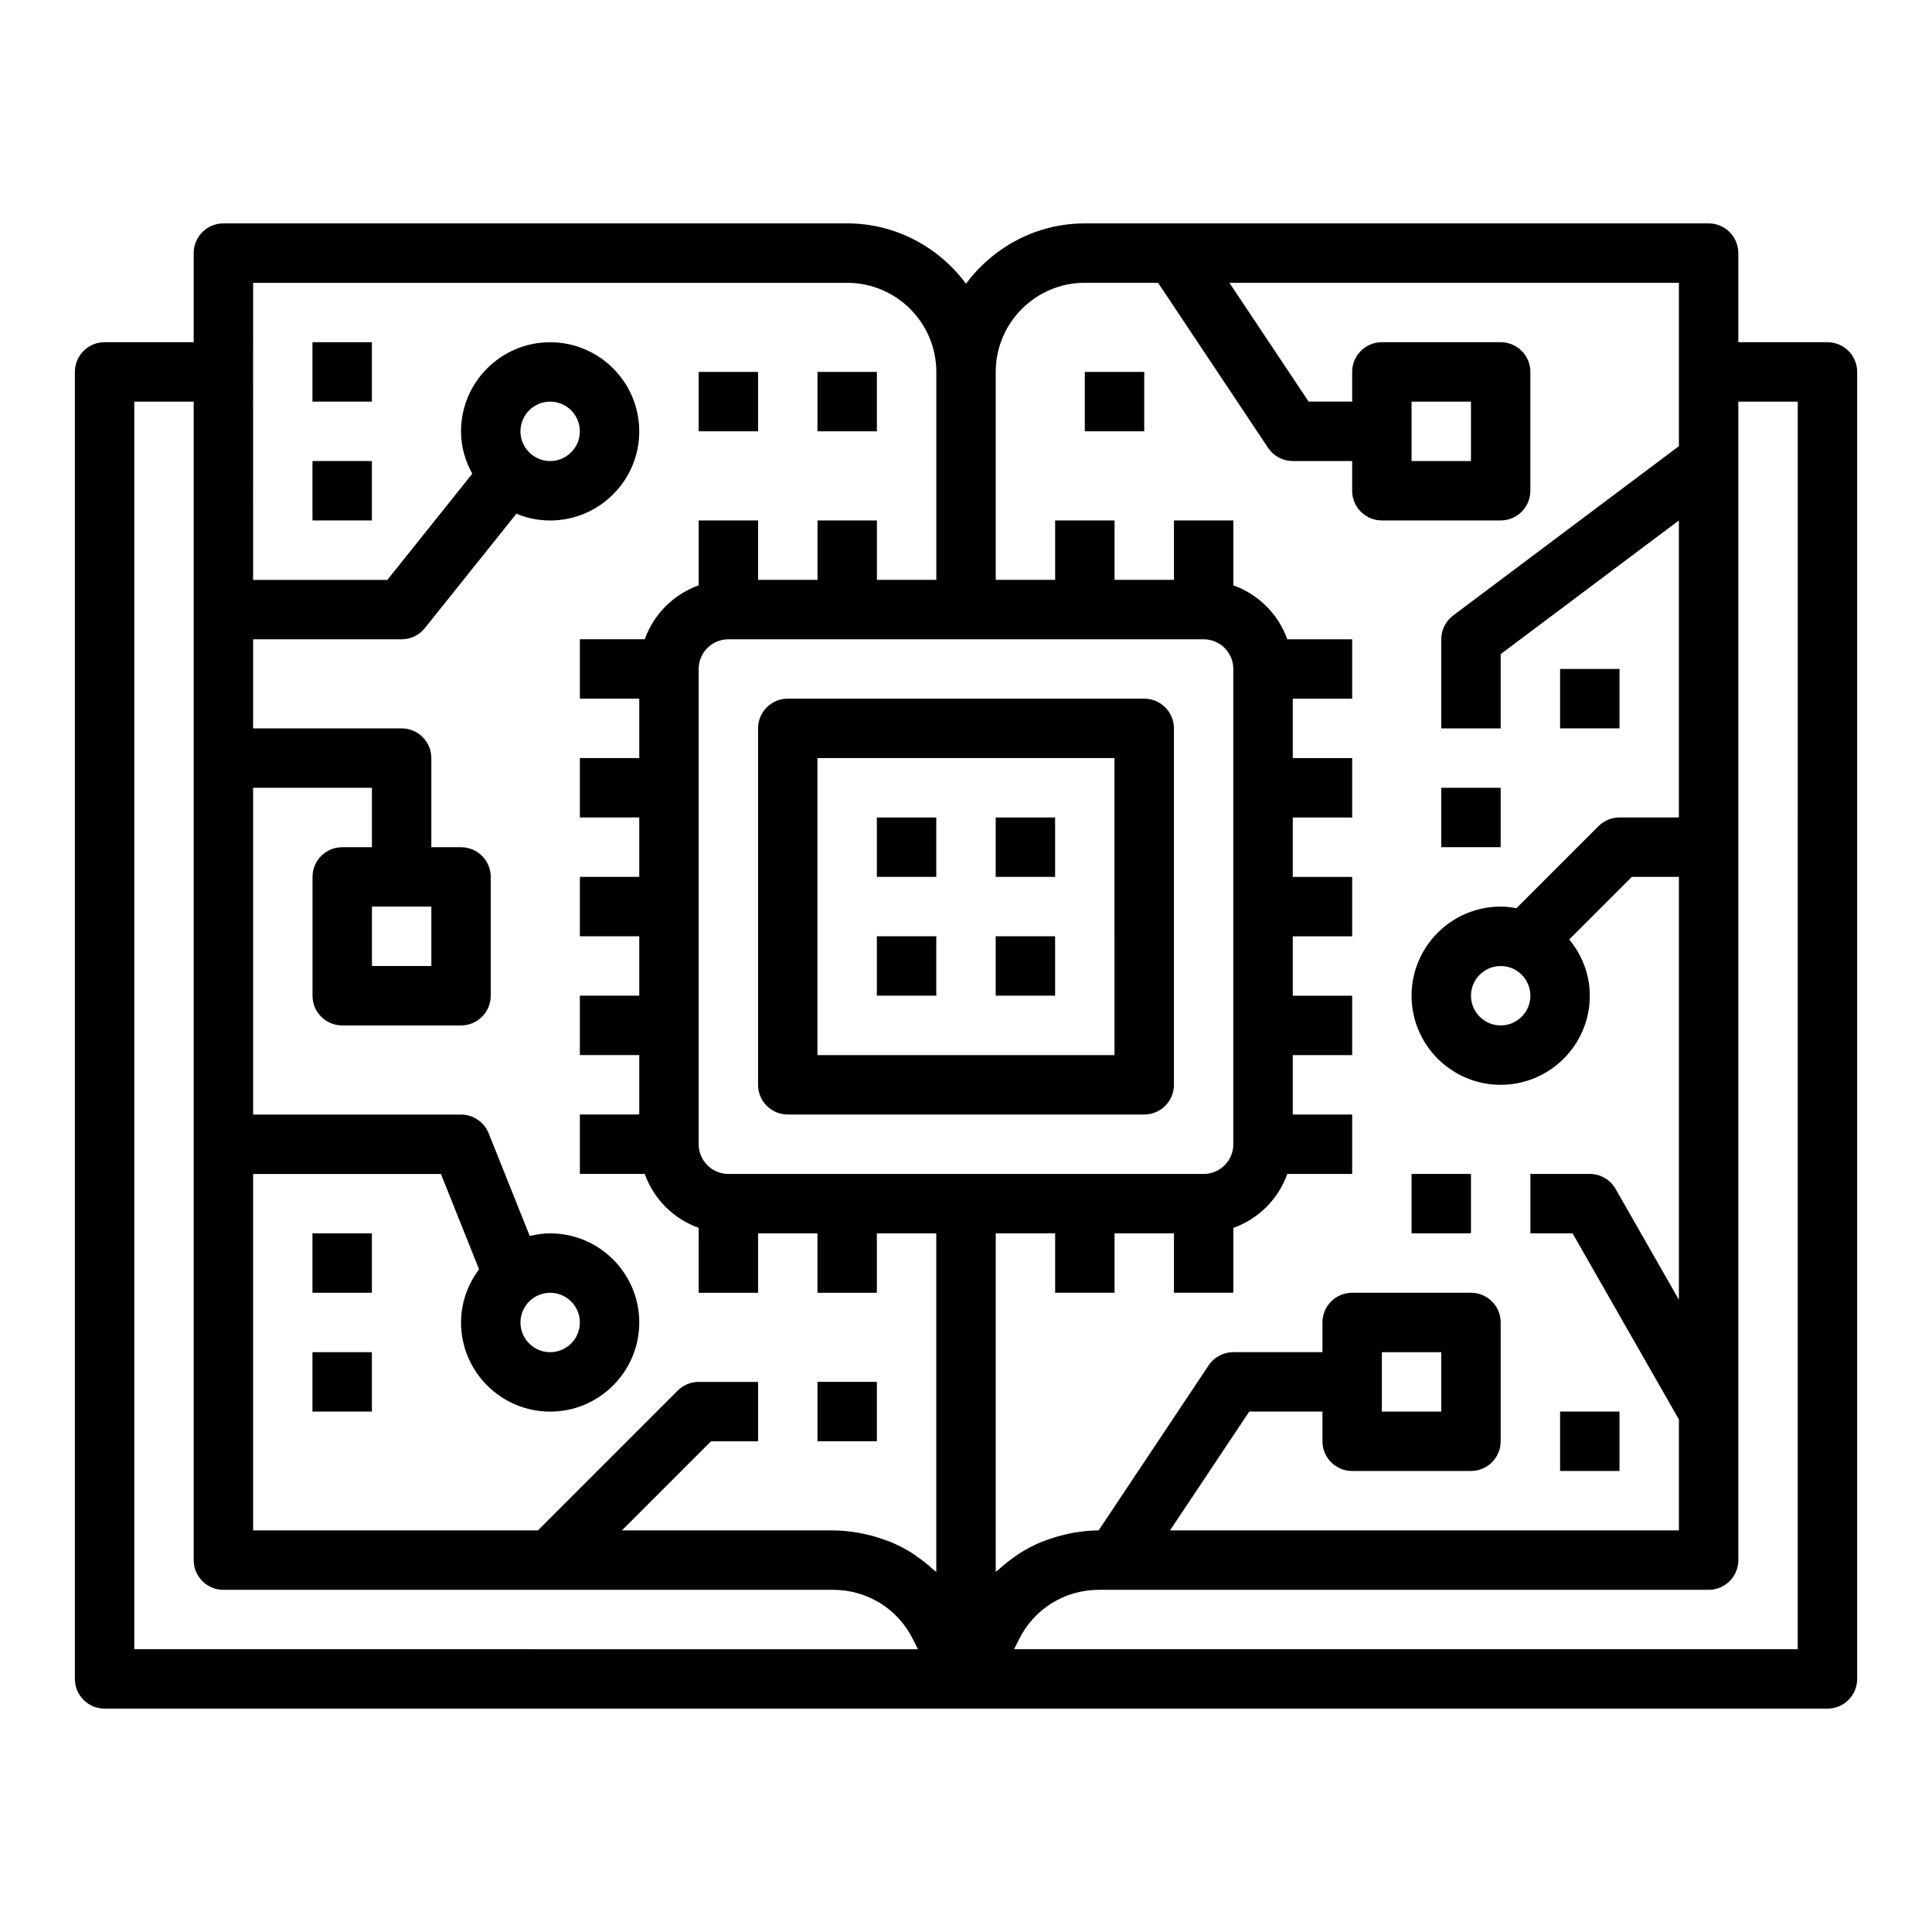
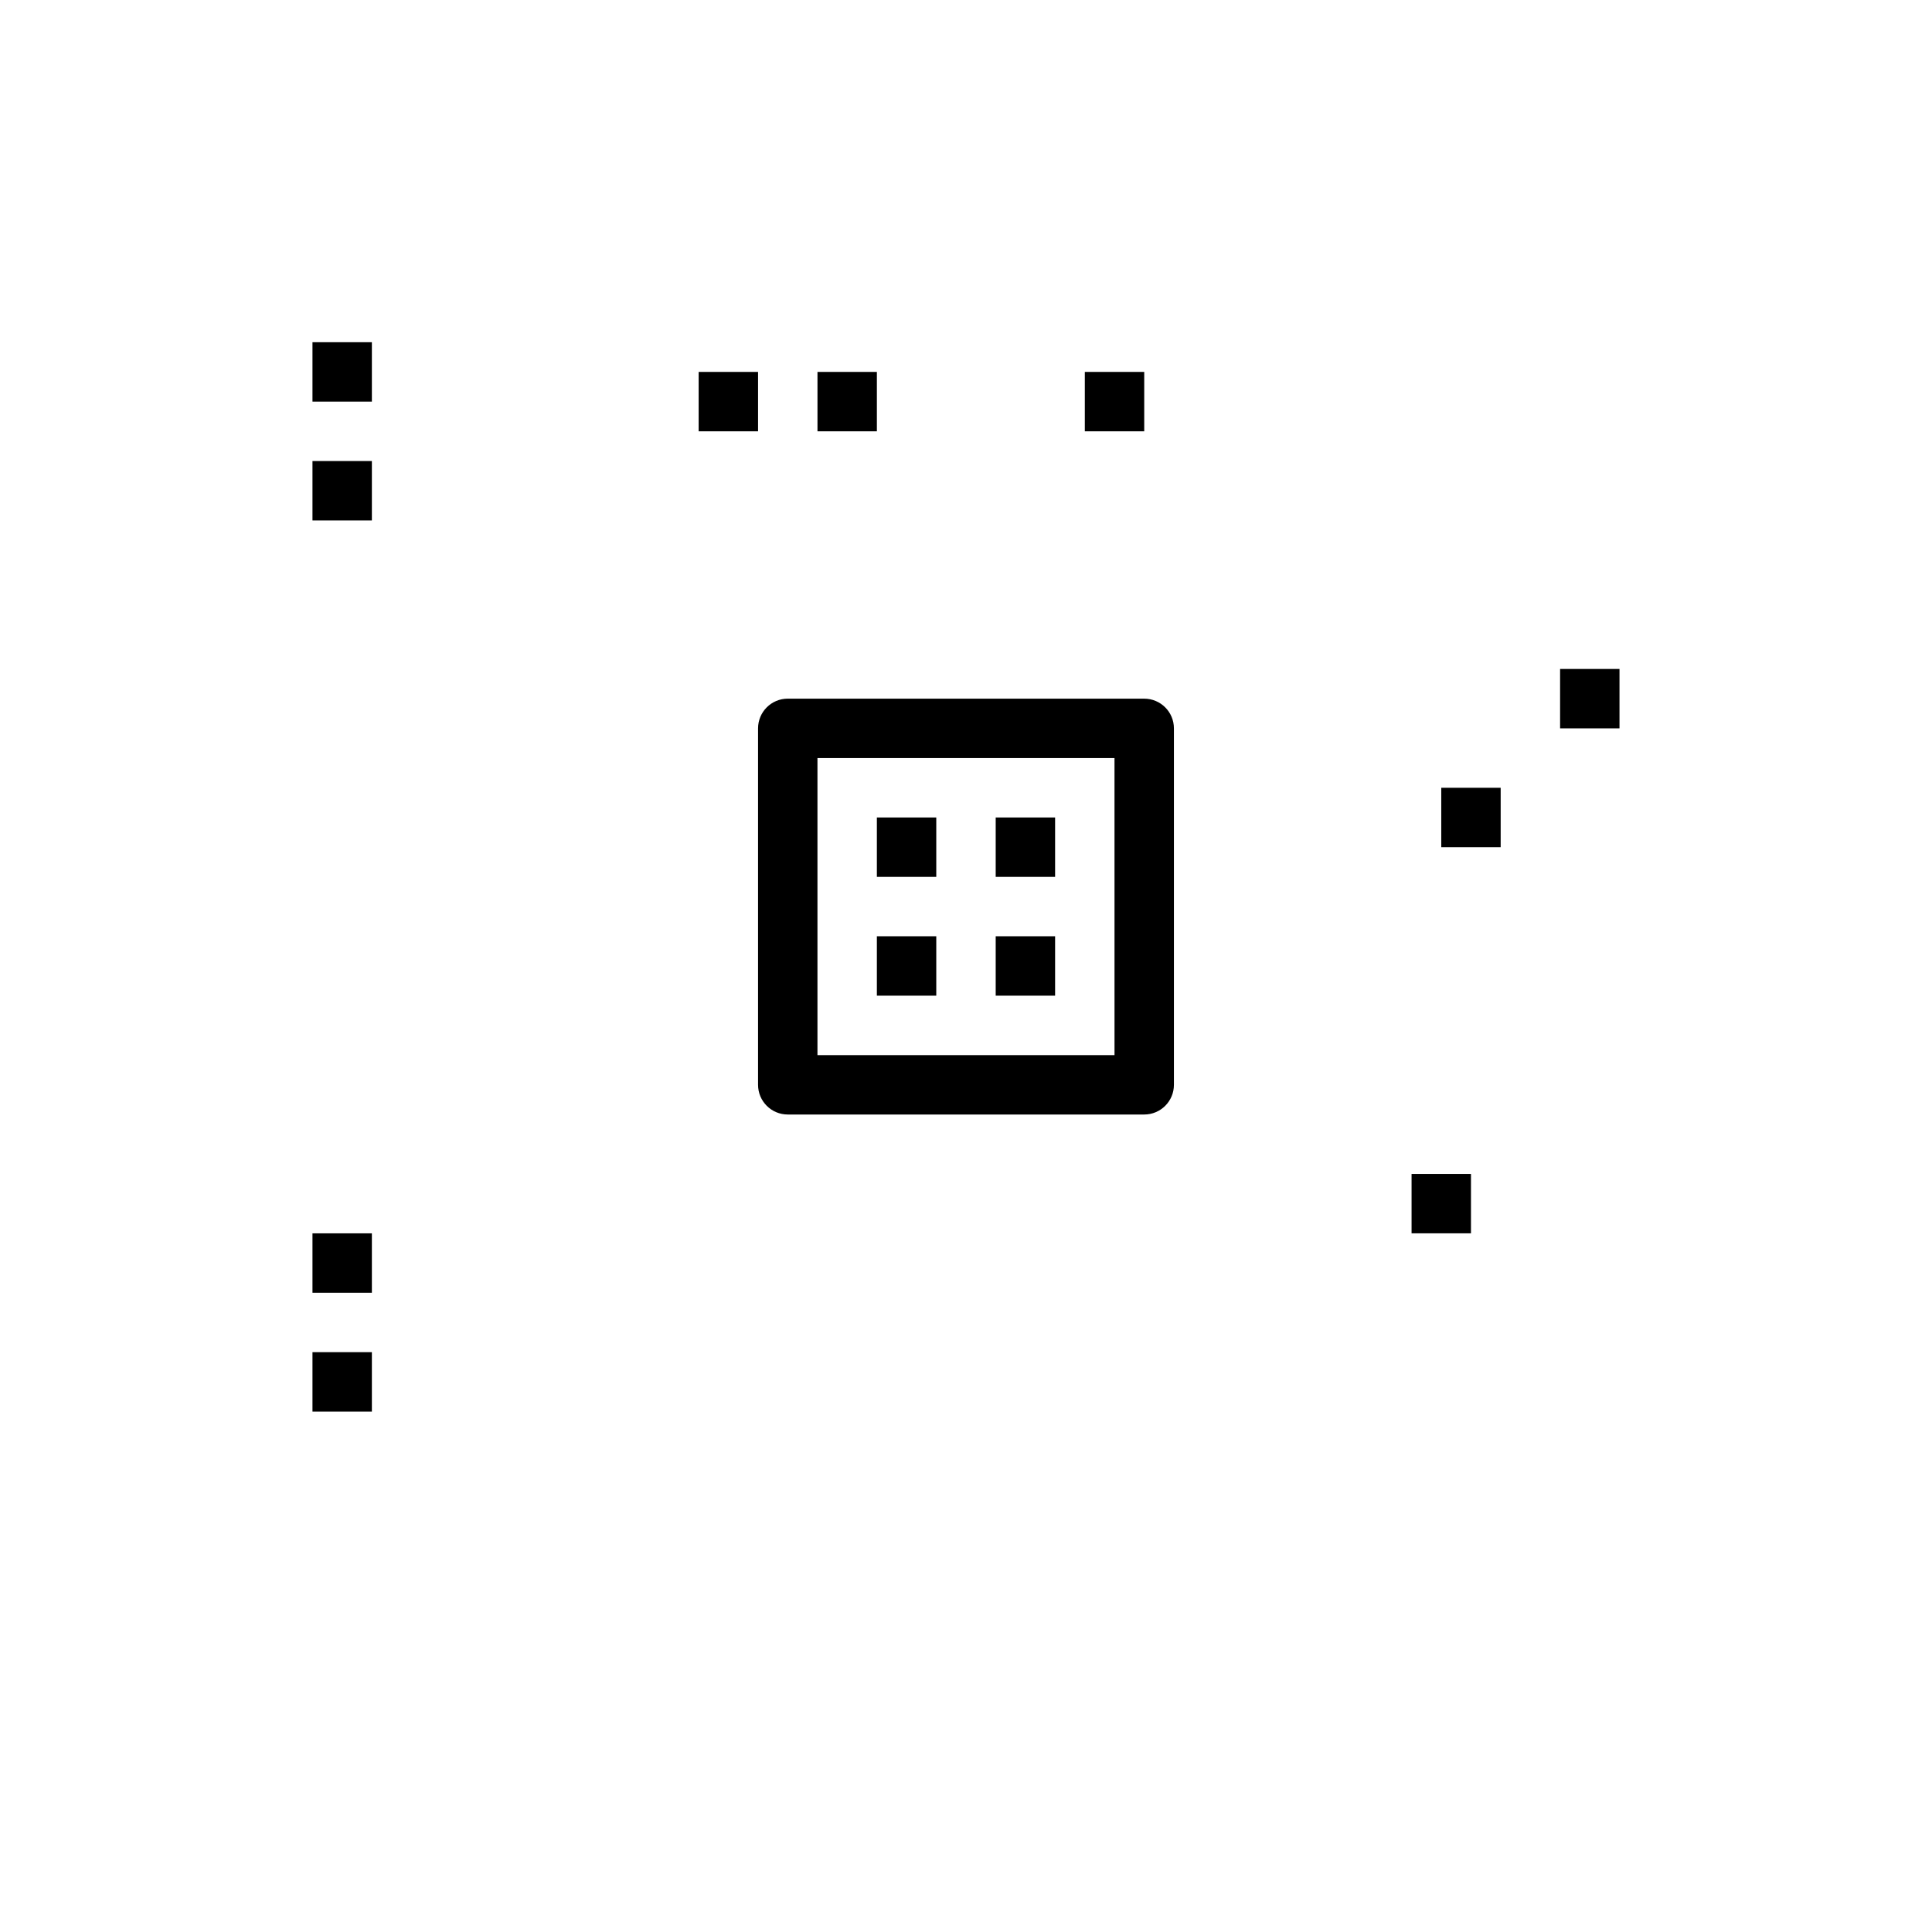
<svg xmlns="http://www.w3.org/2000/svg" fill="#000000" width="800px" height="800px" version="1.1" viewBox="144 144 512 512">
  <g>
    <path d="m455.1 431.49v-94.465c0-4.352-3.527-7.871-7.871-7.871l-94.465-0.004c-4.344 0-7.871 3.519-7.871 7.871v94.465c0 4.352 3.527 7.871 7.871 7.871h94.465c4.344 0.004 7.871-3.516 7.871-7.867zm-15.742-7.875h-78.723v-78.719h78.719z" />
    <path d="m376.38 360.64h15.742v15.742h-15.742z" />
    <path d="m329.15 242.56h15.742v15.742h-15.742z" />
    <path d="m226.81 234.69h15.742v15.742h-15.742z" />
    <path d="m226.81 266.18h15.742v15.742h-15.742z" />
    <path d="m557.44 321.28h15.742v15.742h-15.742z" />
    <path d="m360.64 242.56h15.742v15.742h-15.742z" />
    <path d="m407.87 360.64h15.742v15.742h-15.742z" />
    <path d="m376.38 392.12h15.742v15.742h-15.742z" />
    <path d="m226.81 470.85h15.742v15.742h-15.742z" />
    <path d="m226.81 502.34h15.742v15.742h-15.742z" />
-     <path d="m360.64 510.21h15.742v15.742h-15.742z" />
+     <path d="m360.64 510.21h15.742h-15.742z" />
    <path d="m407.87 392.12h15.742v15.742h-15.742z" />
-     <path d="m628.29 234.69h-23.617v-23.617c0-4.352-3.527-7.871-7.871-7.871h-165.31c-12.918 0-24.309 6.344-31.488 15.988-7.18-9.645-18.57-15.988-31.488-15.988h-165.31c-4.348 0-7.875 3.516-7.875 7.871v23.617h-23.613c-4.344 0-7.871 3.519-7.871 7.871v346.37c0 4.352 3.527 7.871 7.871 7.871h456.58c4.344 0 7.871-3.519 7.871-7.871v-346.37c0-4.356-3.527-7.871-7.871-7.871zm-196.8-15.746h19.406l29.148 43.73c1.461 2.188 3.918 3.504 6.547 3.504h15.742v7.871c0 4.352 3.527 7.871 7.871 7.871h31.488c4.344 0 7.871-3.519 7.871-7.871v-31.488c0-4.352-3.527-7.871-7.871-7.871h-31.488c-4.344 0-7.871 3.519-7.871 7.871v7.871h-11.531l-20.996-31.488h119.12v43.297l-59.828 44.871c-1.98 1.488-3.148 3.824-3.148 6.297v23.617h15.742v-19.68l47.23-35.426v78.719h-15.742c-2.086 0-4.094 0.828-5.566 2.305l-21.734 21.734c-1.359-0.242-2.75-0.422-4.184-0.422-13.02 0-23.617 10.598-23.617 23.617 0 13.02 10.598 23.617 23.617 23.617 13.02 0 23.617-10.598 23.617-23.617 0-5.684-2.094-10.824-5.449-14.91l16.578-16.578h12.484v112.06l-16.781-29.371c-1.402-2.457-4.008-3.969-6.832-3.969h-15.742v15.742h11.18l28.176 49.32v29.402h-134.86l20.996-31.488h19.402v7.871c0 4.352 3.527 7.871 7.871 7.871h31.488c4.344 0 7.871-3.519 7.871-7.871v-31.488c0-4.352-3.527-7.871-7.871-7.871h-31.488c-4.344 0-7.871 3.519-7.871 7.871v7.871h-23.617c-2.629 0-5.086 1.316-6.551 3.504l-29.148 43.73c-2.312 0-4.574 0.27-6.793 0.652-0.637 0.109-1.25 0.25-1.875 0.395-1.73 0.395-3.426 0.898-5.078 1.512-0.496 0.188-1.008 0.34-1.496 0.543-2.039 0.859-3.992 1.875-5.848 3.055-0.402 0.262-0.77 0.559-1.164 0.836-1.473 1.016-2.875 2.133-4.195 3.344-0.262 0.234-0.566 0.41-0.82 0.652l0.004-73.965v-15.742h15.742v15.742h15.742v-15.742h15.742v15.742h15.742v-17.191c6.668-2.379 11.918-7.629 14.297-14.297h17.191v-15.742h-15.742v-15.742h15.742v-15.742h-15.742v-15.742h15.742v-15.742h-15.742v-15.742h15.742v-15.742h-15.742v-15.742h15.742v-15.742h-17.191c-2.379-6.668-7.629-11.918-14.297-14.297v-17.207h-15.742v15.742h-15.742v-15.742h-15.742v15.742h-15.742v-55.102c-0.008-13.02 10.586-23.617 23.609-23.617zm86.59 47.234v-15.742h15.742v15.742zm31.488 141.7c0 4.344-3.535 7.871-7.871 7.871-4.336 0-7.871-3.527-7.871-7.871s3.535-7.871 7.871-7.871c4.336 0 7.871 3.523 7.871 7.871zm-39.359 110.21v-15.742h15.742v15.742zm-173.18-62.977c-4.336 0-7.871-3.527-7.871-7.871l-0.004-125.95c0-4.344 3.535-7.871 7.871-7.871h125.95c4.336 0 7.871 3.527 7.871 7.871v125.95c0 4.344-3.535 7.871-7.871 7.871zm-125.95-236.16h157.44c13.02 0 23.617 10.598 23.617 23.617v55.102h-15.742v-15.742h-15.742v15.742h-15.742v-15.742h-15.742v17.191c-6.668 2.379-11.918 7.629-14.297 14.297h-17.199v15.742h15.742v15.742h-15.742v15.742h15.742v15.742h-15.742v15.742h15.742v15.742h-15.742v15.742h15.742v15.742h-15.742v15.742h17.191c2.379 6.668 7.629 11.918 14.297 14.297l-0.004 17.207h15.742v-15.742h15.742v15.742h15.742v-15.742h15.742v89.715c-0.242-0.234-0.551-0.41-0.805-0.637-1.34-1.234-2.754-2.363-4.25-3.394-0.379-0.262-0.73-0.551-1.117-0.805-1.867-1.188-3.824-2.211-5.871-3.07-0.48-0.203-0.984-0.348-1.48-0.535-1.652-0.621-3.352-1.125-5.094-1.512-0.621-0.141-1.234-0.285-1.875-0.395-2.219-0.379-4.492-0.648-6.832-0.648h-56l23.617-23.617h12.484v-15.742h-15.742c-2.086 0-4.094 0.828-5.566 2.305l-37.055 37.055h-75.461v-94.465h49.773l10.109 25.27c-2.961 3.945-4.777 8.793-4.777 14.09 0 13.02 10.598 23.617 23.617 23.617s23.617-10.598 23.617-23.617c0-13.02-10.598-23.617-23.617-23.617-1.875 0-3.668 0.277-5.414 0.684l-10.887-27.223c-1.211-2.984-4.098-4.945-7.316-4.945h-55.105v-86.594h31.488v15.742h-7.871c-4.344 0-7.871 3.519-7.871 7.871v31.488c0 4.352 3.527 7.871 7.871 7.871h31.488c4.344 0 7.871-3.519 7.871-7.871v-31.488c0-4.352-3.527-7.871-7.871-7.871h-7.871v-23.617c0-4.352-3.527-7.871-7.871-7.871l-39.363 0.004v-23.617h39.359c2.394 0 4.652-1.086 6.148-2.953l24.262-30.324c2.762 1.145 5.777 1.789 8.949 1.789 13.02 0 23.617-10.598 23.617-23.617s-10.598-23.617-23.617-23.617c-13.02 0-23.617 10.598-23.617 23.617 0 4.086 1.141 7.879 2.977 11.234l-22.496 28.129h-35.582zm78.719 267.65c4.336 0 7.871 3.527 7.871 7.871s-3.535 7.871-7.871 7.871c-4.336 0-7.871-3.527-7.871-7.871s3.535-7.871 7.871-7.871zm-31.488-102.34v15.742h-15.742v-15.742zm23.617-125.95c0-4.344 3.535-7.871 7.871-7.871 4.336 0 7.871 3.527 7.871 7.871s-3.535 7.871-7.871 7.871c-4.336 0.004-7.871-3.523-7.871-7.871zm-102.34 322.75v-330.62h15.742v307.01c0 4.352 3.527 7.871 7.871 7.871h161.6c9.004 0 17.098 5.008 21.121 13.051l1.348 2.695zm440.83 0h-207.68l1.348-2.691c4.031-8.047 12.121-13.051 21.121-13.051h161.6c4.344 0 7.871-3.519 7.871-7.871v-307.01h15.742z" />
    <path d="m525.95 352.77h15.742v15.742h-15.742z" />
    <path d="m518.08 455.1h15.742v15.742h-15.742z" />
-     <path d="m557.44 518.08h15.742v15.742h-15.742z" />
    <path d="m431.49 242.56h15.742v15.742h-15.742z" />
  </g>
</svg>